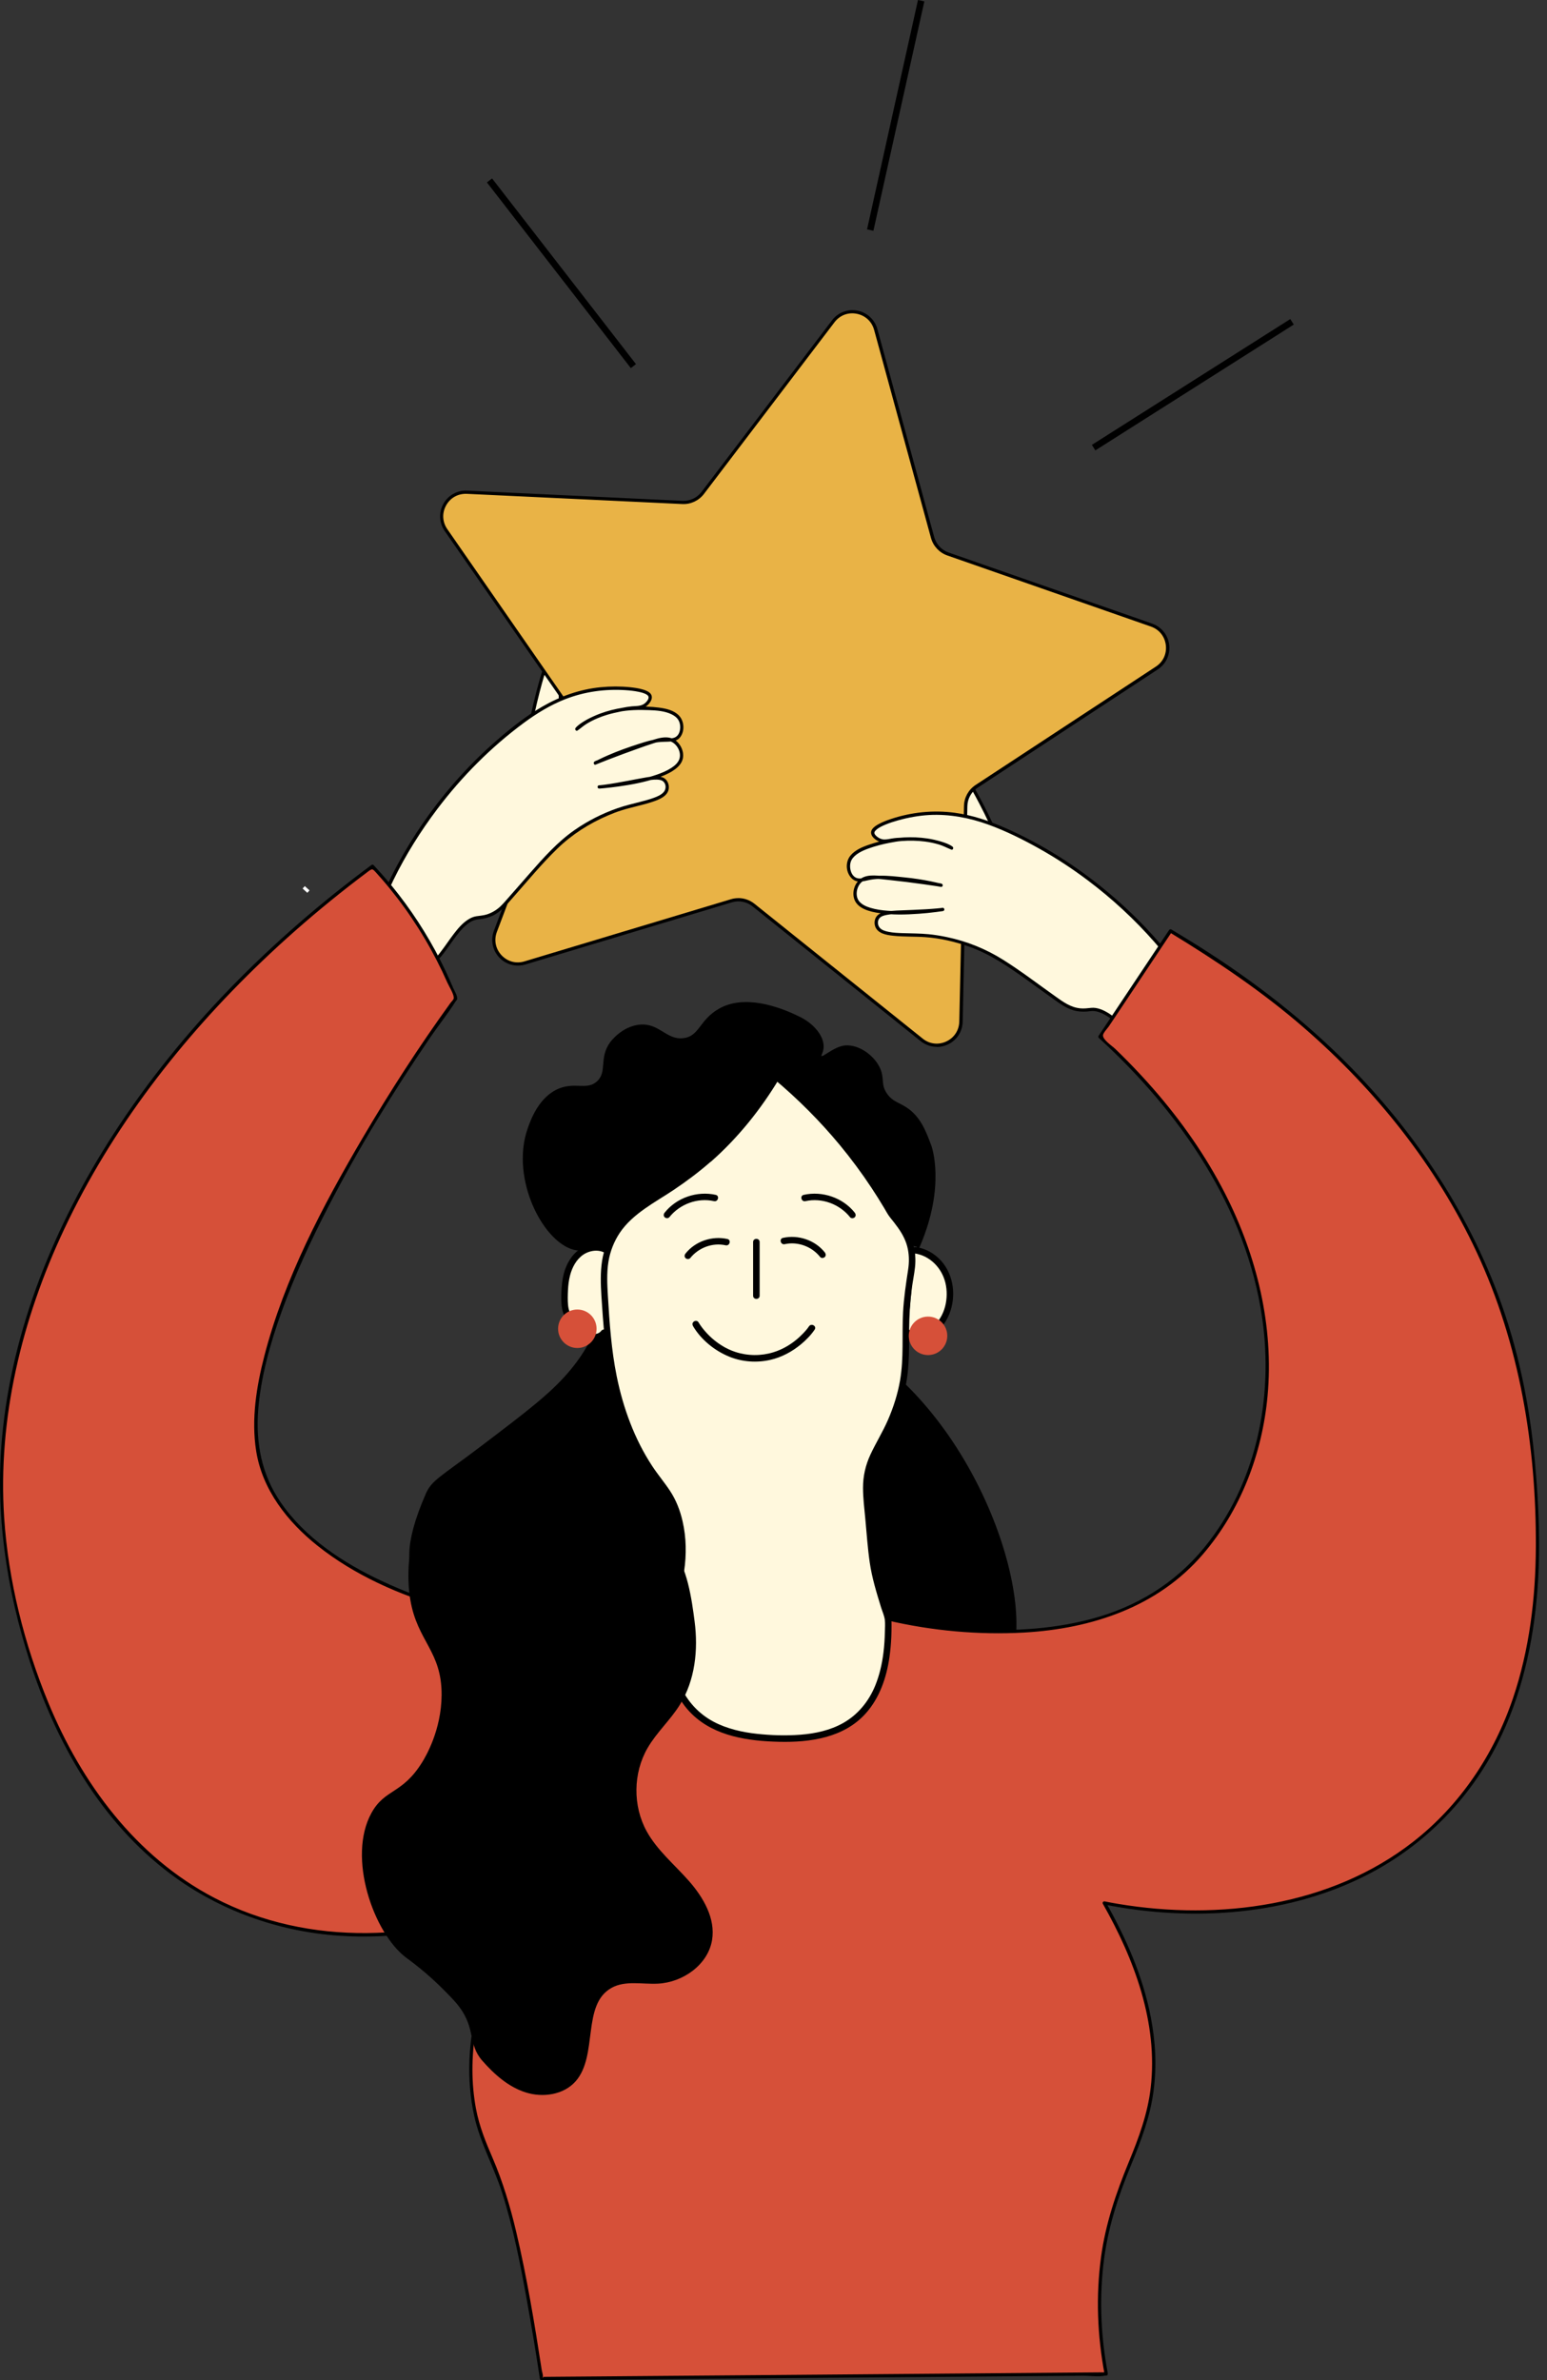
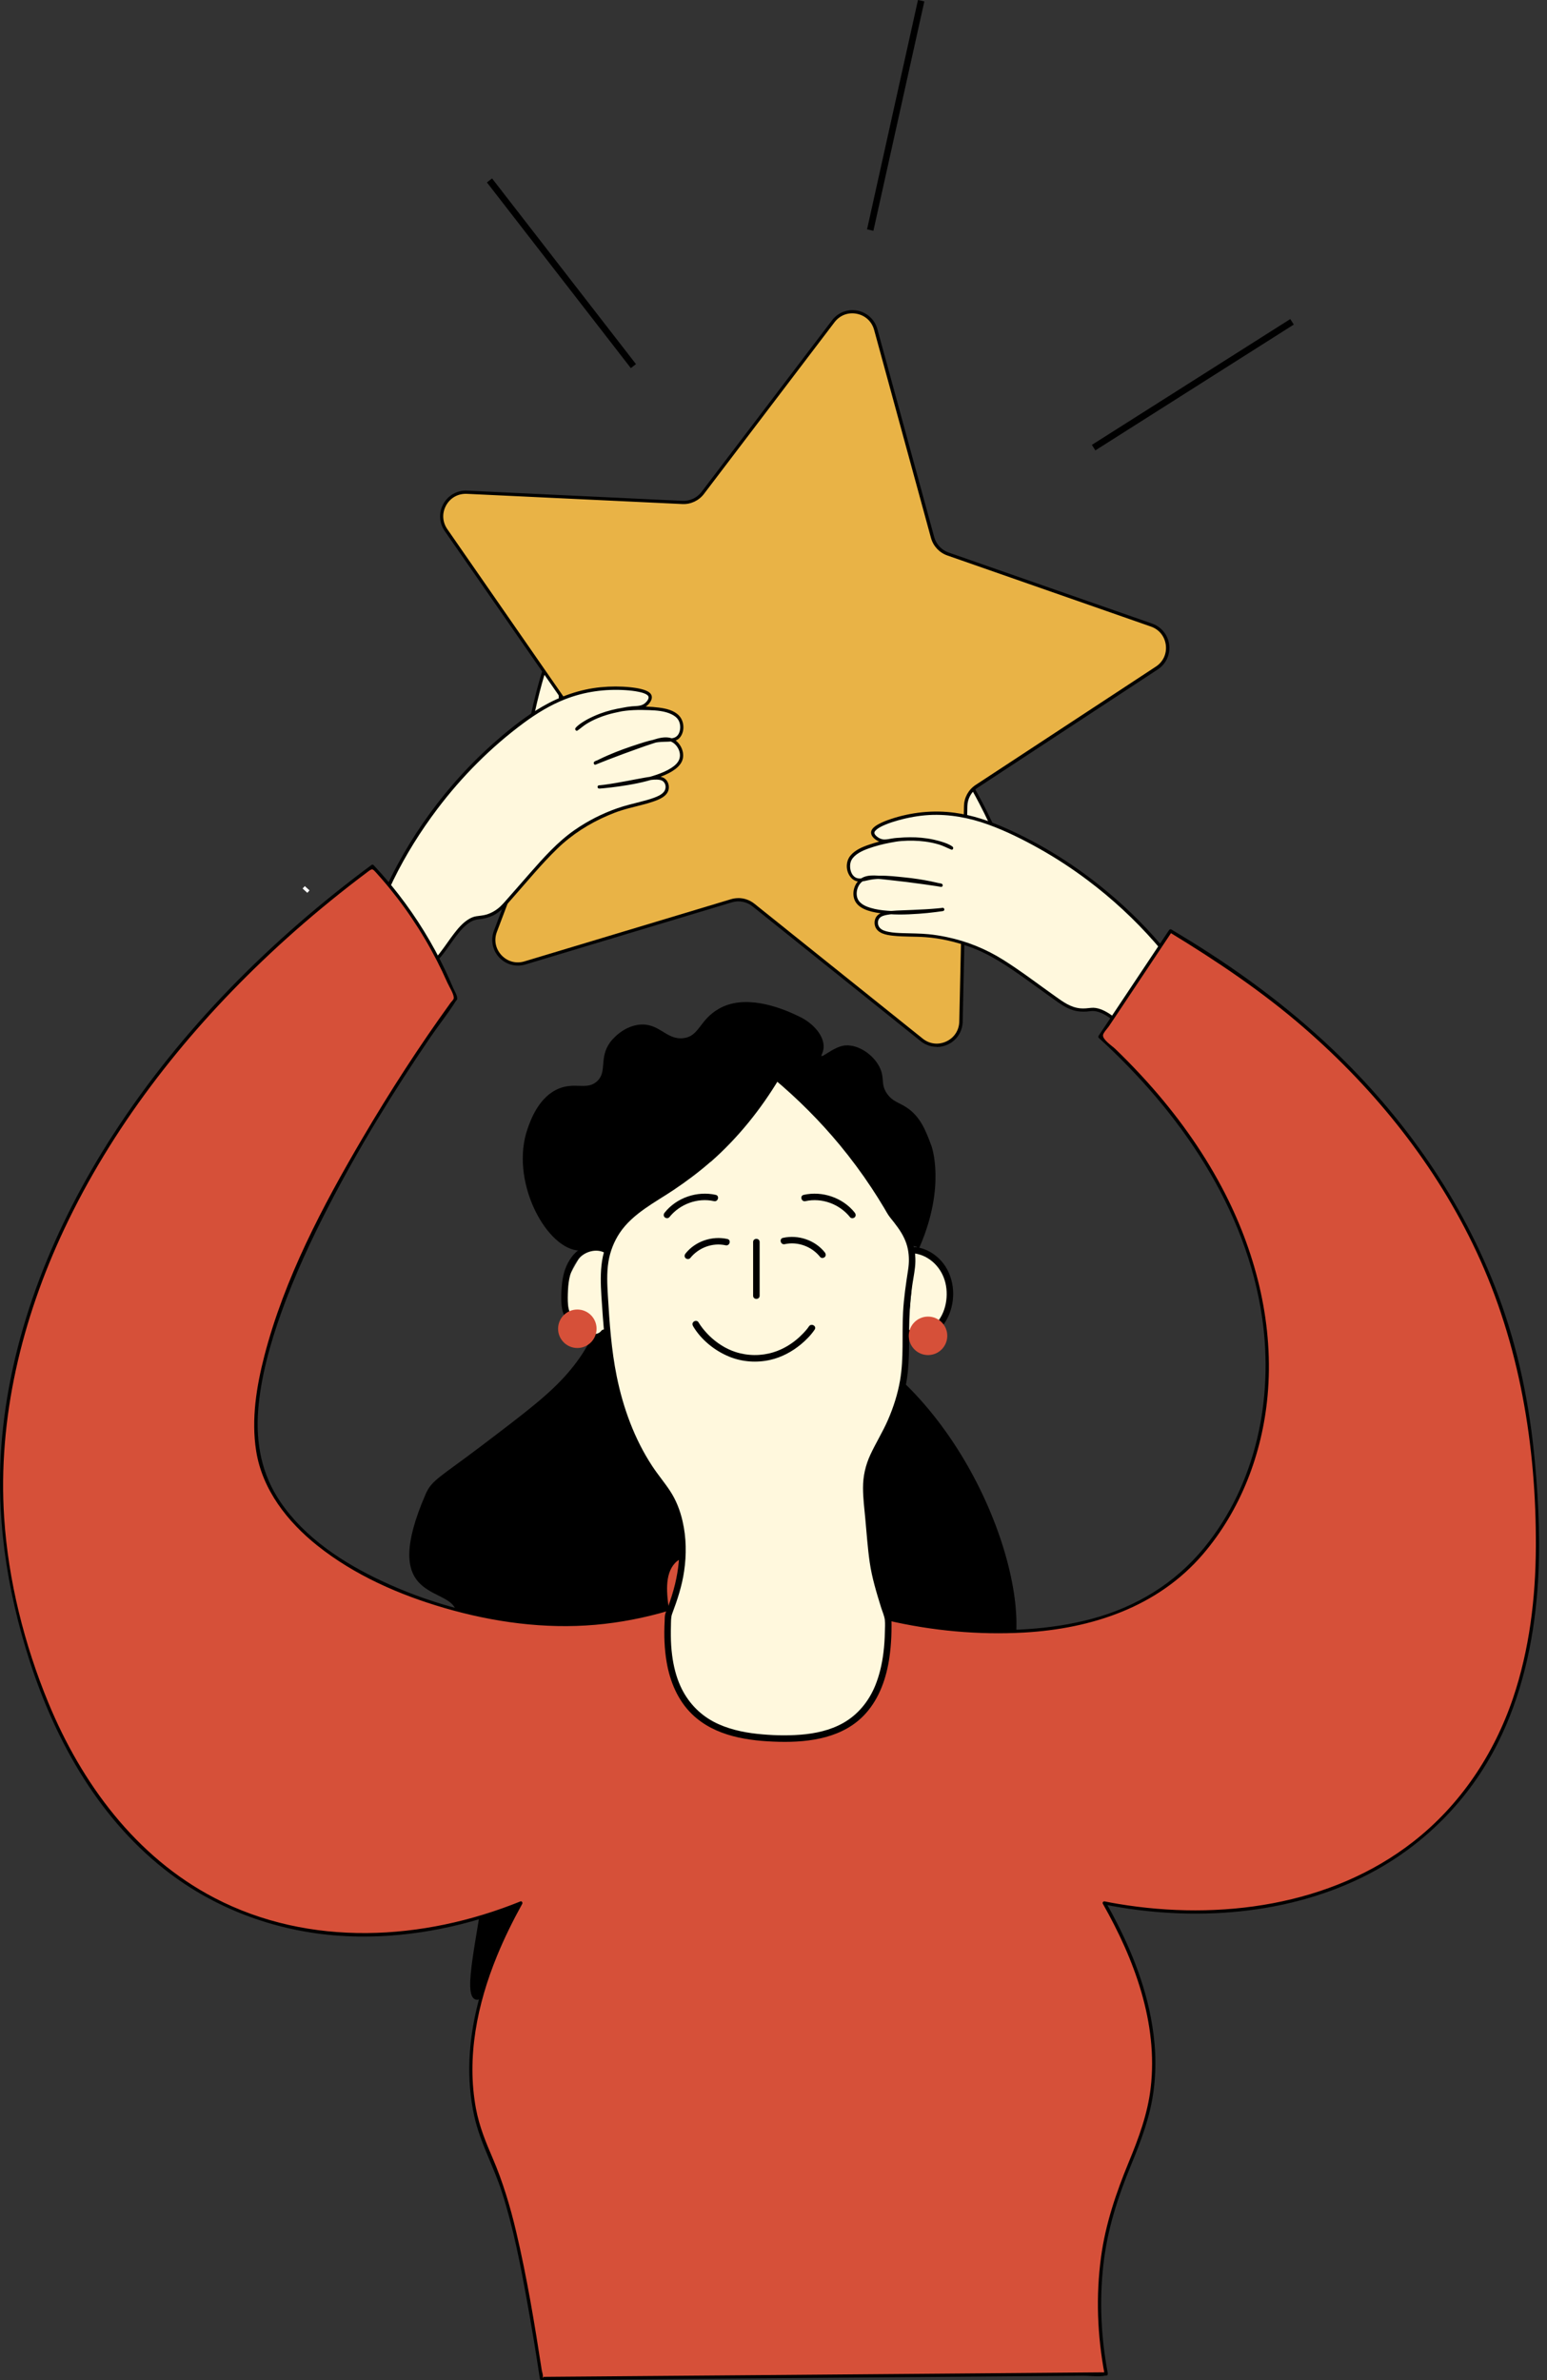
<svg xmlns="http://www.w3.org/2000/svg" width="130" height="200" viewBox="0 0 130 200" fill="none">
  <rect x="0" y="0" width="130" height="200" fill="#333333" stroke="none" />
  <g clip-path="url(#clip0_1553_15859)">
    <path d="M25.614 74.461L25.43 74.664L25.825 75.023L26.009 74.82L25.614 74.461Z" fill="white" />
    <path d="M51.086 50.469C51.083 50.236 50.842 50.055 50.612 50.014C50.343 49.968 50.05 50.05 49.79 50.126L49.713 49.863C50.001 49.781 50.327 49.685 50.658 49.745C50.993 49.806 51.352 50.077 51.357 50.464L51.083 50.469H51.086Z" fill="black" />
    <path d="M45.686 56.478C45.705 56.429 45.762 56.294 45.886 56.248C45.973 56.215 46.072 56.248 46.157 56.286C46.513 56.453 46.768 56.793 46.905 57.16C47.042 57.531 47.075 57.928 47.083 58.322C47.103 59.221 47.19 60.016 46.415 60.559C46.061 60.806 45.905 60.682 45.442 61.017C44.817 61.466 44.776 61.981 44.628 61.954C44.159 61.872 45.505 56.919 45.688 56.475L45.686 56.478Z" fill="#FFF8DD" />
    <path d="M44.642 62.097C44.642 62.097 44.617 62.097 44.603 62.094C44.54 62.084 44.485 62.042 44.45 61.979C44.121 61.385 45.42 56.767 45.56 56.43C45.584 56.369 45.658 56.188 45.839 56.123C45.949 56.084 46.069 56.098 46.215 56.164C46.576 56.334 46.87 56.671 47.034 57.115C47.185 57.518 47.212 57.951 47.22 58.321L47.226 58.518C47.248 59.346 47.272 60.127 46.494 60.672C46.313 60.798 46.176 60.839 46.042 60.878C45.894 60.922 45.754 60.963 45.524 61.127C45.173 61.379 45.02 61.653 44.918 61.834C44.844 61.968 44.773 62.094 44.644 62.094L44.642 62.097ZM45.965 56.375C45.965 56.375 45.941 56.375 45.932 56.38C45.867 56.405 45.828 56.501 45.815 56.531C45.609 57.038 44.584 60.938 44.661 61.733C44.666 61.722 44.672 61.714 44.677 61.705C44.784 61.516 44.959 61.198 45.362 60.911C45.631 60.716 45.809 60.664 45.965 60.62C46.089 60.584 46.193 60.554 46.338 60.453C46.996 59.992 46.977 59.348 46.952 58.532L46.946 58.332C46.938 57.984 46.913 57.578 46.776 57.214C46.639 56.843 46.39 56.55 46.099 56.413C46.045 56.389 46.001 56.375 45.968 56.375H45.965Z" fill="black" />
    <path d="M81.598 65.992C81.567 65.948 81.483 65.831 81.354 65.814C81.26 65.803 81.173 65.852 81.099 65.91C80.789 66.154 80.617 66.54 80.567 66.932C80.518 67.324 80.575 67.719 80.655 68.105C80.838 68.988 80.932 69.78 81.809 70.133C82.209 70.295 82.332 70.139 82.858 70.361C83.568 70.659 83.724 71.15 83.864 71.092C84.302 70.906 81.877 66.387 81.598 65.992Z" fill="#FFF8DD" />
    <path d="M83.837 71.235C83.73 71.235 83.642 71.139 83.552 71.04C83.412 70.887 83.204 70.657 82.804 70.487C82.541 70.377 82.395 70.369 82.242 70.361C82.102 70.353 81.96 70.344 81.754 70.262C80.874 69.906 80.721 69.138 80.556 68.327L80.518 68.133C80.444 67.768 80.373 67.341 80.428 66.913C80.488 66.442 80.696 66.047 81.011 65.8C81.137 65.702 81.252 65.661 81.368 65.674C81.559 65.696 81.672 65.858 81.707 65.91C81.916 66.206 84.223 70.413 84.037 71.068C84.018 71.136 83.974 71.189 83.914 71.216C83.886 71.227 83.859 71.232 83.834 71.232L83.837 71.235ZM81.326 65.948C81.291 65.948 81.242 65.97 81.181 66.017C80.926 66.217 80.751 66.554 80.699 66.949C80.65 67.335 80.715 67.735 80.784 68.075L80.825 68.27C80.987 69.07 81.113 69.703 81.858 70.005C82.02 70.07 82.132 70.076 82.258 70.084C82.42 70.092 82.606 70.103 82.911 70.232C83.365 70.424 83.609 70.692 83.757 70.854C83.766 70.862 83.771 70.871 83.779 70.879C83.678 70.087 81.801 66.516 81.486 66.069C81.466 66.042 81.406 65.957 81.338 65.948C81.335 65.948 81.332 65.948 81.326 65.948Z" fill="black" />
    <path d="M73.59 27.69L78.367 45.169C78.542 45.813 79.024 46.329 79.655 46.551L96.761 52.525C98.348 53.079 98.611 55.214 97.205 56.135L82.058 66.08C81.499 66.447 81.159 67.064 81.143 67.73L80.748 85.845C80.713 87.525 78.764 88.435 77.451 87.383L63.312 76.05C62.792 75.634 62.098 75.499 61.46 75.691L44.109 80.915C42.501 81.4 41.034 79.827 41.629 78.257L48.039 61.306C48.275 60.681 48.19 59.982 47.809 59.431L37.48 44.542C36.52 43.161 37.562 41.281 39.242 41.36L57.343 42.218C58.01 42.251 58.651 41.952 59.054 41.42L70.022 26.997C71.038 25.659 73.148 26.067 73.593 27.69H73.59Z" fill="#E9B346" />
    <path d="M78.721 87.967C78.238 87.967 77.764 87.805 77.37 87.49L63.231 76.157C62.746 75.768 62.099 75.642 61.504 75.823L44.154 81.047C43.359 81.285 42.512 81.058 41.947 80.452C41.383 79.846 41.213 78.986 41.506 78.21L47.916 61.26C48.136 60.679 48.056 60.024 47.703 59.514L37.373 44.624C36.899 43.942 36.855 43.068 37.258 42.341C37.661 41.615 38.426 41.185 39.254 41.229L57.355 42.086C57.974 42.111 58.572 41.837 58.95 41.341L69.918 26.917C70.419 26.257 71.239 25.944 72.053 26.103C72.867 26.262 73.511 26.857 73.73 27.657L78.507 45.137C78.671 45.737 79.121 46.219 79.707 46.425L96.814 52.399C97.598 52.673 98.149 53.356 98.25 54.178C98.352 55.003 97.984 55.798 97.291 56.252L82.144 66.198C81.623 66.541 81.305 67.116 81.291 67.738L80.897 85.856C80.878 86.687 80.401 87.421 79.647 87.772C79.351 87.909 79.039 87.978 78.729 87.978L78.721 87.967ZM62.047 75.467C62.532 75.467 63.012 75.631 63.401 75.944L77.54 87.276C78.112 87.736 78.855 87.824 79.521 87.514C80.187 87.202 80.595 86.577 80.612 85.843L81.006 67.725C81.023 67.012 81.387 66.354 81.982 65.962L97.129 56.017C97.746 55.614 98.058 54.934 97.968 54.205C97.877 53.474 97.409 52.893 96.716 52.651L79.609 46.677C78.934 46.441 78.422 45.89 78.233 45.203L73.456 27.723C73.261 27.013 72.713 26.506 71.993 26.366C71.269 26.224 70.573 26.492 70.126 27.079L59.158 41.503C58.728 42.07 58.048 42.391 57.333 42.355L39.232 41.497C38.494 41.467 37.845 41.826 37.489 42.47C37.132 43.114 37.171 43.86 37.59 44.465L47.919 59.355C48.325 59.941 48.418 60.69 48.166 61.355L41.756 78.306C41.495 78.994 41.641 79.726 42.142 80.266C42.644 80.803 43.364 80.997 44.069 80.786L61.419 75.563C61.625 75.5 61.833 75.47 62.044 75.47L62.047 75.467Z" fill="black" />
    <path d="M50.025 64.115C50.025 64.115 51.225 63.458 53.069 62.846C54.204 62.471 54.774 62.285 55.377 62.219C56.183 62.134 56.654 62.273 56.986 61.934C57.315 61.597 57.389 60.933 57.139 60.47C56.624 59.508 54.76 59.511 53.53 59.514C53.39 59.514 53.19 59.533 52.919 59.533C52.919 59.533 50.258 59.719 48.553 61.175C48.55 61.177 48.46 61.254 48.457 61.254H48.46C49.471 60.221 51.551 59.777 51.551 59.777C52.417 59.593 52.853 59.5 53.168 59.481C53.576 59.456 53.916 59.473 54.223 59.237C54.431 59.078 54.684 58.757 54.637 58.524C54.505 57.891 52.14 57.724 50.474 57.886C47.399 58.185 45.127 59.744 43.954 60.61C35.31 66.99 32.123 75.672 32.137 75.692C32.139 75.697 32.148 75.702 32.148 75.702C32.159 75.711 32.17 75.711 32.17 75.713C32.192 75.719 33.384 76.314 33.562 76.423C34.502 76.99 35.039 80.649 36.061 80.822C37.133 81.003 38.369 77.275 40.136 77.114C40.29 77.1 40.808 77.078 41.392 76.788C41.893 76.538 42.203 76.207 42.332 76.067C43.845 74.417 45.801 71.978 47.358 70.635C49.419 68.856 51.874 68.056 52.143 67.971C53.935 67.404 55.881 67.218 56.057 66.286C56.098 66.064 56.037 65.806 55.892 65.633C55.517 65.181 54.653 65.387 53.064 65.688C50.795 66.119 50.345 66.121 50.345 66.124C50.345 66.135 56.884 65.666 57.249 63.677C57.342 63.178 57.046 62.564 56.629 62.285C56.068 61.909 55.319 62.164 54.388 62.482C52.075 63.277 50.019 64.104 50.022 64.112L50.025 64.115Z" fill="#FFF8DD" />
    <path d="M50.025 64.252C50.121 64.243 50.219 64.169 50.301 64.128C50.521 64.019 50.74 63.914 50.962 63.813C51.76 63.451 52.579 63.153 53.412 62.879C54.031 62.676 54.659 62.446 55.309 62.366C55.678 62.319 56.048 62.341 56.419 62.306C56.701 62.278 56.956 62.193 57.139 61.969C57.559 61.456 57.509 60.609 57.06 60.133C56.635 59.683 55.964 59.538 55.377 59.461C54.703 59.373 54.004 59.354 53.324 59.387C52.99 59.404 52.675 59.42 52.343 59.472C51.694 59.573 51.052 59.735 50.436 59.962C50.047 60.108 49.666 60.278 49.307 60.486C49.117 60.593 48.937 60.711 48.761 60.84C48.635 60.933 48.504 61.056 48.389 61.138L48.556 61.355C48.783 61.089 49.117 60.886 49.422 60.719C49.742 60.541 50.08 60.39 50.425 60.264C50.806 60.124 51.195 60.001 51.59 59.913C51.984 59.825 52.351 59.746 52.738 59.678C53.056 59.62 53.376 59.625 53.697 59.582C54.111 59.527 54.464 59.299 54.675 58.935C54.812 58.696 54.826 58.428 54.615 58.233C54.434 58.066 54.179 57.981 53.946 57.918C53.623 57.83 53.286 57.784 52.952 57.748C52.132 57.666 51.296 57.669 50.477 57.748C48.734 57.918 47.065 58.51 45.555 59.387C44.226 60.157 43.003 61.124 41.844 62.125C40.496 63.287 39.235 64.55 38.073 65.896C36.283 67.968 34.71 70.237 33.411 72.649C33.028 73.361 32.666 74.09 32.342 74.833C32.255 75.036 32.167 75.239 32.087 75.447C32.057 75.524 31.986 75.647 32.008 75.732C32.022 75.784 32.057 75.803 32.096 75.833C32.167 75.885 32.096 75.833 32.134 75.85C32.211 75.885 32.288 75.924 32.362 75.962C32.622 76.091 32.882 76.222 33.14 76.357C33.302 76.439 33.483 76.513 33.614 76.642C33.776 76.798 33.888 77.001 33.989 77.201C34.264 77.733 34.458 78.308 34.669 78.867C34.88 79.426 35.066 79.961 35.387 80.438C35.596 80.747 35.908 81.057 36.313 80.947C36.719 80.838 37.026 80.432 37.273 80.114C37.648 79.632 37.98 79.119 38.352 78.634C38.698 78.188 39.084 77.722 39.586 77.442C39.797 77.324 40.011 77.269 40.249 77.247C40.649 77.212 41.038 77.113 41.403 76.943C42.118 76.606 42.609 75.984 43.118 75.406C44.335 74.03 45.505 72.602 46.824 71.322C48.065 70.116 49.529 69.187 51.118 68.51C51.466 68.362 51.817 68.225 52.179 68.11C53.061 67.828 53.979 67.664 54.856 67.368C55.366 67.195 56.07 66.929 56.188 66.329C56.254 65.992 56.128 65.608 55.84 65.408C55.646 65.274 55.399 65.241 55.166 65.238C54.818 65.235 54.467 65.296 54.127 65.356C53.653 65.438 53.182 65.534 52.71 65.622C52.058 65.742 51.406 65.863 50.748 65.948C50.641 65.962 50.534 65.975 50.425 65.984C50.381 65.986 50.315 65.984 50.279 66.008C50.178 66.077 50.2 66.217 50.312 66.258C50.356 66.274 50.422 66.258 50.469 66.258C50.578 66.249 50.691 66.239 50.8 66.228C51.195 66.189 51.587 66.143 51.979 66.088C53.05 65.937 54.125 65.74 55.152 65.397C55.621 65.241 56.092 65.055 56.512 64.789C56.83 64.589 57.142 64.328 57.301 63.98C57.578 63.377 57.287 62.613 56.78 62.224C56.079 61.684 55.089 62.103 54.358 62.352C53.319 62.709 52.288 63.087 51.263 63.479C50.948 63.599 50.636 63.72 50.323 63.846C50.211 63.89 50.019 63.928 49.931 64.019C49.808 64.145 50.003 64.339 50.126 64.213C50.088 64.252 50.137 64.216 50.151 64.213C50.225 64.183 50.299 64.153 50.373 64.123C50.622 64.021 50.874 63.925 51.124 63.827C51.927 63.517 52.735 63.216 53.549 62.928C54.023 62.758 54.5 62.588 54.98 62.437C55.361 62.319 55.785 62.185 56.188 62.256C56.827 62.369 57.309 63.185 57.082 63.802C56.964 64.123 56.676 64.361 56.397 64.539C56.01 64.789 55.577 64.964 55.144 65.112C54.182 65.438 53.176 65.636 52.173 65.786C51.748 65.849 51.321 65.904 50.893 65.945C50.762 65.959 50.633 65.97 50.502 65.981C50.466 65.984 50.428 65.981 50.392 65.989C50.356 65.997 50.334 65.975 50.386 65.995L50.419 66.244C50.353 66.291 50.332 66.258 50.378 66.26C50.406 66.26 50.433 66.255 50.46 66.252C50.589 66.241 50.721 66.222 50.85 66.206C51.496 66.118 52.143 66 52.784 65.882C53.259 65.794 53.73 65.699 54.201 65.616C54.53 65.559 54.867 65.501 55.202 65.51C55.399 65.515 55.621 65.545 55.766 65.696C56.002 65.945 55.98 66.34 55.752 66.581C55.544 66.803 55.24 66.932 54.958 67.036C54.577 67.178 54.182 67.28 53.79 67.381C53.152 67.546 52.508 67.697 51.883 67.916C50.611 68.36 49.389 68.979 48.284 69.749C46.846 70.749 45.675 72.073 44.524 73.38C43.93 74.055 43.346 74.734 42.748 75.406C42.521 75.663 42.296 75.932 42.047 76.168C41.721 76.477 41.326 76.71 40.896 76.845C40.602 76.935 40.312 76.946 40.016 76.995C39.775 77.034 39.547 77.135 39.342 77.267C38.862 77.571 38.487 78.017 38.144 78.462C37.785 78.927 37.462 79.424 37.103 79.892C36.892 80.169 36.59 80.613 36.22 80.684C35.875 80.753 35.631 80.317 35.494 80.067C35.215 79.561 35.023 79.004 34.82 78.464C34.617 77.924 34.431 77.39 34.148 76.897C34.047 76.719 33.926 76.538 33.77 76.401C33.628 76.28 33.452 76.201 33.288 76.118C33.038 75.99 32.786 75.863 32.534 75.737C32.458 75.699 32.381 75.661 32.304 75.622C32.285 75.614 32.244 75.587 32.224 75.587C32.167 75.587 32.246 75.765 32.282 75.726C32.331 75.677 32.356 75.529 32.381 75.466C32.584 74.954 32.822 74.436 33.071 73.929C34.096 71.835 35.343 69.845 36.746 67.984C38.818 65.244 41.269 62.774 44.034 60.733C45.108 59.941 46.251 59.242 47.495 58.754C49.115 58.121 50.841 57.882 52.573 57.995C52.935 58.02 53.3 58.058 53.656 58.132C53.9 58.184 54.177 58.247 54.382 58.395C54.645 58.584 54.429 58.874 54.242 59.053C53.925 59.357 53.508 59.319 53.102 59.354C52.551 59.404 51.995 59.541 51.455 59.667C50.976 59.779 50.502 59.935 50.047 60.124C49.74 60.25 49.438 60.393 49.153 60.566C48.868 60.738 48.578 60.922 48.369 61.166C48.276 61.275 48.4 61.478 48.536 61.382C48.791 61.204 49.016 60.996 49.282 60.831C49.575 60.65 49.882 60.494 50.197 60.36C50.762 60.121 51.359 59.949 51.959 59.825C52.817 59.65 53.675 59.639 54.549 59.672C55.177 59.697 55.862 59.743 56.435 60.023C56.665 60.135 56.882 60.289 57.013 60.516C57.191 60.826 57.205 61.24 57.074 61.569C56.961 61.845 56.758 61.999 56.465 62.034C56.117 62.078 55.764 62.051 55.415 62.087C54.829 62.147 54.264 62.322 53.705 62.503C52.82 62.788 51.946 63.095 51.093 63.468C50.822 63.586 50.554 63.709 50.291 63.84C50.214 63.879 50.14 63.914 50.063 63.953C50.005 63.983 49.918 63.994 50.03 63.986C49.855 64.002 49.855 64.276 50.03 64.26L50.025 64.252Z" fill="black" />
    <path d="M79.09 74.402C79.09 74.402 77.771 74.03 75.836 73.852C74.644 73.742 74.049 73.687 73.447 73.761C72.644 73.86 72.213 74.104 71.813 73.846C71.419 73.591 71.197 72.961 71.334 72.454C71.619 71.399 73.436 70.985 74.636 70.711C74.77 70.681 74.97 70.653 75.236 70.593C75.236 70.593 77.87 70.174 79.86 71.21C79.862 71.21 79.969 71.267 79.969 71.264H79.966C78.75 70.486 76.623 70.522 76.623 70.522C75.735 70.538 75.294 70.544 74.981 70.596C74.579 70.661 74.25 70.755 73.896 70.596C73.658 70.486 73.34 70.234 73.334 69.996C73.318 69.349 75.587 68.655 77.248 68.436C80.309 68.033 82.877 69.044 84.214 69.626C94.072 73.898 99.131 81.64 99.12 81.662C99.12 81.668 99.112 81.676 99.112 81.676C99.104 81.687 99.093 81.69 99.093 81.69C99.071 81.698 98.046 82.547 97.895 82.693C97.109 83.454 97.408 87.143 96.451 87.541C95.445 87.957 93.404 84.606 91.647 84.847C91.493 84.869 90.984 84.965 90.351 84.814C89.805 84.682 89.43 84.43 89.273 84.323C87.429 83.057 84.971 81.12 83.154 80.16C80.748 78.891 78.171 78.664 77.892 78.642C76.017 78.491 74.08 78.749 73.699 77.88C73.608 77.672 73.608 77.409 73.71 77.209C73.973 76.683 74.861 76.691 76.478 76.625C78.785 76.532 79.224 76.433 79.224 76.436C79.224 76.447 72.751 77.461 71.945 75.606C71.742 75.14 71.89 74.476 72.235 74.109C72.698 73.616 73.485 73.695 74.463 73.797C76.894 74.049 79.084 74.394 79.084 74.402H79.09Z" fill="#FFF8DD" />
    <path d="M79.051 74.266C79.155 74.25 79.117 74.266 79.057 74.25C78.996 74.233 78.942 74.22 78.881 74.206C78.67 74.154 78.456 74.107 78.243 74.064C77.514 73.915 76.774 73.803 76.034 73.729C75.34 73.658 74.633 73.573 73.934 73.587C73.636 73.592 73.34 73.628 73.046 73.68C72.753 73.732 72.422 73.855 72.117 73.811C71.468 73.715 71.284 72.745 71.561 72.257C71.838 71.77 72.46 71.487 72.978 71.301C73.562 71.09 74.178 70.931 74.787 70.816C75.159 70.747 75.398 70.698 75.762 70.671C76.412 70.621 77.072 70.632 77.719 70.715C78.127 70.766 78.533 70.852 78.928 70.972C79.281 71.082 79.597 71.254 79.936 71.391C80.093 71.454 80.156 71.224 80.043 71.142C79.775 70.942 79.418 70.821 79.103 70.723C78.758 70.616 78.402 70.542 78.045 70.487C77.59 70.418 77.127 70.38 76.667 70.38C76.1 70.38 75.513 70.369 74.951 70.46C74.743 70.493 74.535 70.545 74.321 70.542C74.093 70.542 73.885 70.451 73.707 70.309C73.6 70.224 73.444 70.081 73.485 69.931C73.507 69.851 73.578 69.783 73.638 69.728C73.855 69.533 74.14 69.407 74.403 69.295C74.757 69.147 75.121 69.032 75.491 68.928C76.335 68.695 77.204 68.536 78.081 68.486C79.78 68.396 81.468 68.717 83.061 69.295C84.546 69.835 85.979 70.55 87.355 71.323C88.769 72.118 90.129 73.011 91.425 73.987C93.456 75.516 95.338 77.256 97.016 79.166C97.517 79.739 98.005 80.326 98.46 80.937C98.591 81.112 98.718 81.288 98.844 81.466C98.888 81.529 98.942 81.663 99.005 81.71C98.992 81.699 99.068 81.553 99.019 81.564C98.964 81.575 98.885 81.671 98.844 81.707C98.633 81.88 98.424 82.055 98.213 82.23C98.063 82.356 97.893 82.48 97.764 82.628C97.635 82.776 97.547 82.973 97.482 83.162C97.306 83.675 97.243 84.228 97.169 84.763C97.092 85.338 97.029 85.919 96.895 86.481C96.824 86.772 96.706 87.339 96.35 87.418C95.993 87.498 95.569 87.12 95.317 86.914C94.837 86.528 94.396 86.095 93.919 85.706C93.472 85.338 92.993 84.977 92.439 84.79C92.198 84.708 91.937 84.664 91.685 84.692C91.386 84.724 91.096 84.76 90.792 84.733C89.961 84.656 89.334 84.187 88.679 83.721C87.234 82.696 85.826 81.614 84.324 80.668C82.855 79.742 81.263 79.098 79.561 78.742C79.059 78.638 78.55 78.553 78.037 78.503C77.314 78.432 76.585 78.438 75.861 78.413C75.469 78.399 75.075 78.383 74.688 78.306C74.422 78.254 74.118 78.174 73.932 77.966C73.734 77.744 73.713 77.36 73.921 77.138C74.069 76.98 74.302 76.922 74.507 76.881C74.85 76.812 75.201 76.799 75.549 76.782C76.031 76.76 76.513 76.744 76.993 76.722C77.599 76.694 78.207 76.664 78.81 76.607C78.928 76.596 79.048 76.582 79.166 76.566C79.188 76.563 79.216 76.56 79.237 76.555C79.292 76.541 79.218 76.56 79.194 76.549L79.161 76.3C79.207 76.27 79.191 76.292 79.161 76.292C79.131 76.292 79.1 76.302 79.07 76.305C78.969 76.322 78.862 76.335 78.766 76.349C78.393 76.398 78.023 76.44 77.648 76.472C76.631 76.563 75.603 76.607 74.584 76.53C74.104 76.494 73.619 76.429 73.159 76.289C72.814 76.185 72.449 76.034 72.211 75.752C71.822 75.291 71.978 74.472 72.424 74.105C72.688 73.888 73.044 73.844 73.373 73.841C73.806 73.836 74.239 73.894 74.669 73.94C75.68 74.047 76.692 74.173 77.7 74.316C78.023 74.362 78.347 74.409 78.67 74.458C78.761 74.472 78.854 74.486 78.944 74.502C78.98 74.507 79.073 74.543 79.018 74.507C79.166 74.603 79.306 74.365 79.155 74.272C79.07 74.217 78.917 74.222 78.821 74.206C78.547 74.162 78.273 74.124 77.999 74.083C77.089 73.954 76.179 73.836 75.266 73.732C74.757 73.674 74.244 73.609 73.732 73.578C73.37 73.556 72.984 73.554 72.635 73.68C71.934 73.935 71.569 74.79 71.769 75.494C72.013 76.36 73.118 76.615 73.885 76.727C74.984 76.892 76.113 76.862 77.218 76.782C77.703 76.746 78.185 76.7 78.667 76.637C78.815 76.618 78.961 76.599 79.106 76.577C79.161 76.568 79.243 76.568 79.292 76.538C79.399 76.47 79.369 76.33 79.259 76.289C79.218 76.272 79.147 76.294 79.103 76.3C79.111 76.3 79.106 76.3 79.073 76.302C79.048 76.305 79.021 76.308 78.996 76.311C78.917 76.319 78.84 76.327 78.761 76.335C78.089 76.398 77.412 76.429 76.738 76.459C76.269 76.478 75.803 76.492 75.335 76.516C74.998 76.535 74.655 76.557 74.326 76.634C74.113 76.686 73.893 76.766 73.734 76.925C73.496 77.158 73.438 77.538 73.545 77.848C73.754 78.448 74.493 78.569 75.042 78.629C75.946 78.728 76.861 78.684 77.771 78.75C79.024 78.838 80.276 79.134 81.457 79.553C83.198 80.169 84.71 81.214 86.201 82.274C86.952 82.809 87.695 83.357 88.446 83.891C89.087 84.349 89.709 84.829 90.507 84.966C90.882 85.029 91.249 85.02 91.625 84.968C91.866 84.935 92.096 84.963 92.326 85.04C92.913 85.231 93.423 85.642 93.886 86.037C94.349 86.432 94.807 86.876 95.3 87.251C95.604 87.481 96.026 87.786 96.432 87.673C96.838 87.561 96.999 87.09 97.101 86.733C97.262 86.166 97.325 85.569 97.405 84.985C97.484 84.401 97.542 83.831 97.72 83.283C97.778 83.107 97.846 82.918 97.978 82.784C98.131 82.625 98.315 82.488 98.482 82.346C98.682 82.178 98.882 82.011 99.082 81.847C99.159 81.784 99.301 81.715 99.233 81.567C99.197 81.485 99.129 81.408 99.079 81.337C98.756 80.868 98.405 80.413 98.046 79.969C96.577 78.152 94.911 76.489 93.121 74.99C90.512 72.803 87.61 70.958 84.494 69.583C83.132 68.98 81.723 68.5 80.243 68.3C78.434 68.053 76.582 68.248 74.85 68.826C74.507 68.941 74.162 69.073 73.844 69.246C73.636 69.358 73.411 69.498 73.279 69.701C73.115 69.955 73.222 70.224 73.427 70.421C73.726 70.715 74.11 70.835 74.524 70.788C74.847 70.75 75.159 70.682 75.486 70.668C75.864 70.649 76.242 70.643 76.62 70.641C77.04 70.638 77.464 70.668 77.878 70.725C78.234 70.775 78.588 70.843 78.933 70.945C79.259 71.041 79.621 71.159 79.895 71.364L80.002 71.115C79.892 71.071 79.753 70.986 79.632 70.934C79.44 70.849 79.246 70.775 79.046 70.712C78.681 70.597 78.306 70.512 77.925 70.457C77.281 70.361 76.626 70.336 75.976 70.369C74.995 70.421 74.006 70.651 73.077 70.964C72.498 71.156 71.857 71.416 71.462 71.901C71.068 72.386 71.06 73.134 71.438 73.652C71.613 73.896 71.863 74.058 72.167 74.077C72.504 74.096 72.846 73.978 73.173 73.921C73.806 73.809 74.444 73.85 75.08 73.904C76.039 73.987 76.993 74.088 77.939 74.272C78.218 74.327 78.495 74.384 78.772 74.45C78.876 74.475 79.01 74.532 79.12 74.518C79.292 74.494 79.218 74.228 79.046 74.255L79.051 74.266Z" fill="black" />
    <path d="M51.902 107.013C50.436 109.219 50.812 111.781 47.734 115.352C46.185 117.147 44.278 118.594 40.463 121.491C36.996 124.125 36.289 124.358 35.777 125.531C31.951 134.323 37.172 133.328 38.2 135.065C45.766 147.842 37.547 167.358 39.978 168.026C42.867 168.821 47.515 139.33 62.922 135.548C72.544 133.188 80.221 144.085 83.929 141.042C87.832 137.839 83.858 122.494 74.373 114.777C67.655 109.309 58.044 107.561 54.52 105.818C54.52 105.818 52.588 104.861 50.507 104.861C49.28 104.875 49.082 105.16 48.452 105.067C45.739 104.664 42.839 99.092 44.341 94.831C44.59 94.118 45.289 92.139 46.989 91.463C48.351 90.92 49.332 91.624 50.165 90.868C51.061 90.054 50.296 88.914 51.288 87.56C51.341 87.489 52.27 86.261 53.711 86.105C55.402 85.924 55.978 87.409 57.427 87.237C58.787 87.075 58.748 85.715 60.415 84.764C62.503 83.572 65.34 84.501 67.307 85.493C68.478 86.085 69.623 87.385 69.07 88.574C68.776 89.204 70.018 87.905 71.056 87.845C72.18 87.779 73.394 88.645 73.907 89.659C74.381 90.599 73.967 91.098 74.553 91.92C75.011 92.564 75.537 92.641 76.17 93.052C77.357 93.825 77.815 95.058 78.27 96.283C78.27 96.283 79.5 99.594 77.316 104.702C77.288 104.765 77.22 104.927 77.143 104.921C77.091 104.919 77.053 104.839 77.025 104.754C59.99 101.367 54.018 103.823 51.9 107.01L51.902 107.013Z" fill="black" />
    <path d="M92.96 199.486C92.532 197.253 92.121 193.876 92.634 189.878C93.401 183.895 95.615 181.338 96.542 177.175C97.375 173.431 97.298 167.802 92.796 159.912C95.32 160.419 109.201 162.965 119.508 154.332C130.895 144.792 129.396 128.741 128.774 122.089C126.154 94.058 102.845 80.964 98.362 78.231C96.386 81.197 94.41 84.162 92.431 87.127C110.461 103.53 109.088 122.561 99.866 131.725C91.707 139.832 76.607 136.505 74.625 136.039C74.782 131.58 70.594 129.993 69.629 129.522C67.601 128.535 68.867 132.09 64.326 132.18C60.509 132.257 58.376 129.897 56.855 131.048C55.784 131.859 55.861 133.775 56.083 135.244C53.805 135.918 50.456 136.636 46.416 136.496C37.246 136.178 24.506 131.44 21.987 123.3C18.186 111.023 38.296 83.913 38.296 83.913C37.597 82.118 36.589 79.963 35.117 77.683C33.832 75.694 32.5 74.074 31.302 72.797C9.144 89.183 -3.216 112.259 0.914 132.832C1.778 137.132 5.28 154.576 20.186 160.627C30.48 164.807 40.499 161.236 43.775 159.907C39.157 168.216 39.124 174.089 40.028 177.986C40.667 180.738 41.368 180.754 42.796 185.805C44.095 190.398 45.498 199.87 45.498 199.87L92.96 199.486Z" fill="#D65039" />
    <path d="M93.094 199.443C92.527 196.453 92.379 193.395 92.713 190.366C93.047 187.338 93.93 184.641 95.059 181.898C95.887 179.892 96.651 177.88 96.936 175.715C97.221 173.55 97.095 171.533 96.701 169.483C96.04 166.068 94.623 162.843 92.916 159.831L92.762 160.031C100.184 161.516 108.381 160.974 115.148 157.408C119.749 154.985 123.49 151.168 125.836 146.528C127.858 142.529 128.85 138.087 129.193 133.642C129.47 130.06 129.314 126.47 128.987 122.896C128.549 118.078 127.593 113.356 125.896 108.818C122.944 100.919 118.011 93.898 111.914 88.11C108.06 84.451 103.766 81.321 99.222 78.581C98.959 78.422 98.693 78.263 98.43 78.104C98.364 78.063 98.282 78.093 98.244 78.153C96.268 81.118 94.292 84.084 92.313 87.049C92.28 87.098 92.291 87.175 92.335 87.216C99.137 93.429 104.733 101.475 106.068 110.766C107.038 117.513 105.561 124.721 101.181 130.065C98.718 133.069 95.459 135.042 91.716 136.04C88.227 136.969 84.554 137.117 80.967 136.848C79.591 136.744 78.218 136.577 76.859 136.341C76.412 136.265 75.965 136.182 75.521 136.089C75.365 136.056 75.206 136.023 75.05 135.988C74.907 135.955 74.754 135.927 74.729 135.878C74.699 135.821 74.746 135.256 74.735 135.144C74.716 134.965 74.691 134.787 74.658 134.612C74.581 134.193 74.455 133.787 74.285 133.395C73.97 132.661 73.496 132.003 72.926 131.444C72.052 130.583 70.988 130 69.884 129.487C69.136 129.139 68.621 129.103 68.135 129.832C67.856 130.249 67.628 130.687 67.264 131.041C66.628 131.66 65.757 131.926 64.891 132.008C63.69 132.121 62.484 131.948 61.333 131.611C60.481 131.362 59.664 130.994 58.809 130.753C57.384 130.35 56.247 130.907 55.918 132.428C55.718 133.362 55.811 134.338 55.948 135.275L56.044 135.105C48.135 137.427 39.505 136.333 32.089 132.855C28.835 131.329 25.615 129.224 23.562 126.207C21.989 123.896 21.491 121.287 21.693 118.538C21.896 115.79 22.71 112.863 23.683 110.171C24.777 107.146 26.133 104.222 27.608 101.366C30.148 96.455 33.053 91.727 36.166 87.161C36.86 86.142 37.649 85.166 38.304 84.122C38.331 84.081 38.4 84.023 38.411 83.977C38.477 83.708 38.178 83.256 38.074 83.004C37.874 82.527 37.663 82.053 37.441 81.584C36.361 79.299 35.029 77.136 33.481 75.141C32.823 74.294 32.127 73.48 31.395 72.697C31.357 72.655 31.277 72.642 31.228 72.675C22.809 78.915 15.261 86.454 9.55 95.271C4.595 102.931 1.007 111.654 0.172 120.799C-0.409 127.152 0.536 133.516 2.49 139.567C4.715 146.454 8.467 153.084 14.346 157.482C18.438 160.546 23.384 162.303 28.476 162.659C33.045 162.977 37.666 162.223 41.979 160.724C42.596 160.511 43.204 160.28 43.81 160.034L43.657 159.834C40.666 165.246 38.482 171.582 39.85 177.806C40.338 180.034 41.486 182.043 42.179 184.211C43.139 187.207 43.736 190.303 44.292 193.392C44.681 195.554 45.046 197.725 45.369 199.898C45.378 199.956 45.446 200 45.501 200L50.201 199.961L61.558 199.871L75.242 199.761L87.128 199.665L91.011 199.635C91.587 199.63 92.313 199.745 92.877 199.621C92.902 199.616 92.935 199.621 92.96 199.621C93.135 199.621 93.135 199.345 92.96 199.347L83.039 199.427L62.967 199.589L47.285 199.715L45.753 199.728C45.671 199.728 45.586 199.726 45.501 199.728C45.816 199.706 45.542 199.92 45.611 199.723C45.654 199.6 45.545 199.295 45.526 199.167C44.925 195.269 44.281 191.361 43.374 187.522C42.878 185.422 42.256 183.34 41.404 181.358C40.815 179.988 40.275 178.672 39.998 177.195C39.187 172.857 40.113 168.395 41.763 164.364C42.379 162.859 43.1 161.401 43.887 159.976C43.939 159.883 43.848 159.727 43.733 159.776C35.547 163.089 26.023 163.651 18.024 159.483C11.414 156.038 6.848 149.841 4.055 143.061C2.043 138.177 0.695 132.809 0.35 127.533C-0.198 119.18 1.841 110.84 5.384 103.309C9.385 94.808 15.248 87.249 22.02 80.773C23.869 79.003 25.793 77.312 27.777 75.698C28.811 74.856 29.863 74.037 30.929 73.239C31.274 72.979 31.31 73.001 31.579 73.297C31.751 73.489 31.921 73.68 32.091 73.875C32.541 74.393 32.974 74.925 33.39 75.467C35.068 77.654 36.479 80.047 37.592 82.568C37.731 82.886 38.194 83.607 38.126 83.908C38.101 84.018 37.934 84.171 37.868 84.259C35.218 87.921 32.76 91.73 30.469 95.627C27.103 101.358 23.9 107.439 22.222 113.907C21.551 116.494 21.104 119.256 21.526 121.926C22.041 125.182 24.154 127.876 26.678 129.884C29.792 132.365 33.544 134.012 37.345 135.119C41.442 136.311 45.761 136.906 50.026 136.533C52.089 136.352 54.128 135.958 56.115 135.374C56.192 135.352 56.222 135.281 56.211 135.204C56.038 134.014 55.822 132.313 56.721 131.348C57.376 130.646 58.297 130.866 59.102 131.134C61.237 131.841 63.37 132.685 65.661 132.165C66.379 132.003 67.047 131.674 67.557 131.134C67.919 130.75 68.135 130.282 68.445 129.862C68.799 129.383 69.166 129.46 69.667 129.69C70.196 129.934 70.722 130.183 71.221 130.487C73.241 131.71 74.537 133.62 74.485 136.034C74.485 136.092 74.529 136.152 74.587 136.166C78.322 137.037 82.236 137.399 86.062 137.183C91.743 136.859 97.295 135.031 101.086 130.605C104.262 126.897 106.065 122.164 106.515 117.327C107.063 111.448 105.621 105.54 102.957 100.313C101.329 97.121 99.255 94.169 96.901 91.475C96.218 90.694 95.514 89.938 94.788 89.198C94.44 88.844 94.086 88.493 93.727 88.148C93.453 87.882 92.647 87.364 92.691 86.981C92.713 86.78 93.08 86.397 93.184 86.24L93.609 85.605L94.599 84.122C95.256 83.133 95.917 82.146 96.575 81.157C97.232 80.167 97.846 79.252 98.479 78.298L98.293 78.348C102.253 80.759 106.071 83.322 109.579 86.367C115.602 91.598 120.686 97.946 124.076 105.194C127.694 112.928 129.105 121.495 129.064 129.997C129.042 134.291 128.524 138.619 127.143 142.699C125.54 147.43 122.714 151.669 118.762 154.758C111.84 160.168 102.459 161.401 93.974 159.987C93.593 159.924 93.212 159.853 92.831 159.776C92.716 159.754 92.614 159.869 92.677 159.976C95.317 164.632 97.328 169.987 96.698 175.425C96.446 177.615 95.689 179.659 94.853 181.684C93.79 184.266 92.905 186.859 92.527 189.637C92.08 192.926 92.209 196.264 92.825 199.52C92.858 199.693 93.121 199.619 93.088 199.446L93.094 199.443Z" fill="black" />
-     <path d="M51.223 105.219C50.65 104.726 49.762 104.71 49.096 105.063C48.43 105.417 47.97 106.085 47.728 106.801C47.487 107.516 47.446 108.283 47.443 109.037C47.443 109.412 47.452 109.793 47.547 110.158C47.704 110.739 48.082 111.24 48.515 111.662C48.819 111.961 49.17 112.238 49.587 112.339C50.003 112.441 50.491 112.334 50.743 111.989" fill="#FFF8DD" />
+     <path d="M51.223 105.219C50.65 104.726 49.762 104.71 49.096 105.063C47.487 107.516 47.446 108.283 47.443 109.037C47.443 109.412 47.452 109.793 47.547 110.158C47.704 110.739 48.082 111.24 48.515 111.662C48.819 111.961 49.17 112.238 49.587 112.339C50.003 112.441 50.491 112.334 50.743 111.989" fill="#FFF8DD" />
    <path d="M51.416 105.029C50.748 104.475 49.821 104.423 49.048 104.785C48.276 105.147 47.758 105.9 47.483 106.681C47.316 107.156 47.239 107.66 47.201 108.159C47.163 108.657 47.149 109.129 47.185 109.606C47.259 110.576 47.769 111.376 48.484 112.012C48.848 112.335 49.276 112.604 49.775 112.648C50.273 112.692 50.693 112.503 50.978 112.13C51.068 112.012 50.997 111.823 50.879 111.754C50.736 111.672 50.594 111.735 50.504 111.853C50.336 112.072 50.01 112.135 49.75 112.097C49.396 112.048 49.084 111.82 48.829 111.587C48.267 111.075 47.81 110.444 47.736 109.669C47.697 109.252 47.711 108.827 47.73 108.411C47.749 107.994 47.799 107.58 47.903 107.178C48.075 106.509 48.423 105.837 49.007 105.437C49.591 105.037 50.449 104.936 51.027 105.415C51.296 105.64 51.688 105.254 51.413 105.029H51.416Z" fill="black" />
    <path d="M76.918 105.055C77.948 105.197 78.869 105.891 79.362 106.806C79.856 107.721 79.941 108.831 79.675 109.837C79.478 110.585 79.078 111.303 78.447 111.753C77.817 112.202 76.94 112.342 76.252 111.986" fill="#FFF8DD" />
    <path d="M76.844 105.322C78.145 105.512 79.14 106.537 79.445 107.797C79.749 109.058 79.425 110.634 78.384 111.467C77.838 111.903 77.036 112.075 76.394 111.755C76.079 111.598 75.802 112.07 76.118 112.229C76.816 112.577 77.633 112.519 78.318 112.16C79.003 111.801 79.486 111.135 79.771 110.428C80.365 108.957 80.163 107.148 79.088 105.947C78.548 105.344 77.8 104.911 76.994 104.794C76.849 104.772 76.701 104.829 76.657 104.985C76.622 105.114 76.701 105.301 76.849 105.322H76.844Z" fill="black" />
    <path d="M59.561 97.412C55.439 101.049 52.394 101.416 51.153 104.856C50.599 106.385 50.722 107.931 50.966 111.025C51.163 113.527 51.454 117.227 53.413 121.28C55.102 124.777 56.272 124.892 56.99 127.49C57.853 130.612 57.036 133.593 56.16 135.693C55.433 144.97 61.123 145.951 65.223 146.085C69.361 146.222 74.905 145.496 74.628 136.033C74.237 134.797 73.842 133.55 73.549 132.289C73.288 131.174 73.236 130.247 73.066 128.455C72.883 126.512 72.789 125.539 72.798 124.95C72.831 122.431 74.009 121.718 75.149 118.739C76.821 114.368 75.571 112.527 76.533 107.023C76.604 106.621 76.78 105.678 76.473 104.562C76.204 103.595 75.533 102.803 74.908 102.016C74.02 100.468 72.921 98.774 71.562 97.026C69.407 94.26 67.19 92.115 65.253 90.492C63.255 93.836 61.136 96.025 59.566 97.409L59.561 97.412Z" fill="#FFF8DD" />
    <path d="M59.368 97.218C58.332 98.128 57.225 98.945 56.074 99.704C55.197 100.285 54.29 100.827 53.451 101.463C51.974 102.581 50.886 104.075 50.596 105.941C50.442 106.923 50.478 107.92 50.538 108.907C50.609 110.077 50.7 111.25 50.812 112.417C51.05 114.917 51.53 117.383 52.443 119.729C52.947 121.023 53.555 122.286 54.317 123.451C54.789 124.172 55.348 124.832 55.825 125.55C57.184 127.606 57.315 130.3 56.83 132.651C56.699 133.295 56.518 133.931 56.304 134.553C56.214 134.813 56.118 135.071 56.016 135.326C55.967 135.447 55.912 135.564 55.888 135.69C55.855 135.869 55.86 136.066 55.852 136.247C55.792 137.392 55.827 138.543 56.022 139.675C56.299 141.295 56.954 142.876 58.146 144.036C60.081 145.918 62.898 146.302 65.48 146.365C68.08 146.425 70.909 146.025 72.742 143.989C73.915 142.684 74.496 140.972 74.743 139.259C74.822 138.7 74.874 138.141 74.899 137.576C74.913 137.264 74.918 136.954 74.918 136.641C74.918 136.469 74.918 136.299 74.91 136.126C74.899 135.923 74.828 135.74 74.767 135.545C74.351 134.222 73.912 132.881 73.677 131.511C73.474 130.327 73.408 129.119 73.296 127.926C73.208 126.997 73.09 126.06 73.076 125.123C73.063 124.185 73.271 123.232 73.696 122.358C74.195 121.33 74.781 120.357 75.222 119.299C75.664 118.241 76.014 117.118 76.195 115.975C76.341 115.046 76.382 114.111 76.39 113.171C76.398 112.141 76.39 111.11 76.453 110.08C76.491 109.46 76.549 108.844 76.628 108.227C76.705 107.649 76.828 107.073 76.891 106.495C77.039 105.163 76.68 103.93 75.902 102.847C75.724 102.598 75.532 102.357 75.34 102.116C75.124 101.844 74.959 101.545 74.781 101.25C74.428 100.658 74.06 100.074 73.68 99.498C72.062 97.065 70.199 94.793 68.124 92.734C67.266 91.885 66.373 91.071 65.45 90.295C65.315 90.183 65.115 90.189 65.019 90.35C63.487 92.904 61.61 95.237 59.376 97.213C59.111 97.446 59.5 97.832 59.763 97.599C62.029 95.596 63.937 93.217 65.491 90.624L65.06 90.679C67.055 92.351 68.9 94.201 70.561 96.204C71.514 97.358 72.408 98.561 73.233 99.811C73.606 100.373 73.962 100.943 74.307 101.521C74.466 101.789 74.609 102.069 74.806 102.313C75.028 102.59 75.25 102.866 75.455 103.157C75.853 103.716 76.162 104.305 76.294 104.985C76.404 105.544 76.401 106.125 76.313 106.687C76.13 107.882 75.951 109.066 75.888 110.274C75.787 112.176 75.96 114.106 75.636 115.991C75.439 117.134 75.083 118.249 74.62 119.313C74.186 120.313 73.608 121.237 73.148 122.223C72.734 123.111 72.52 124.043 72.523 125.024C72.523 125.893 72.635 126.764 72.715 127.628C72.83 128.844 72.909 130.072 73.085 131.284C73.271 132.572 73.655 133.827 74.038 135.066C74.143 135.403 74.312 135.77 74.356 136.121C74.395 136.447 74.367 136.803 74.359 137.132C74.348 137.713 74.31 138.297 74.239 138.872C74.123 139.818 73.907 140.761 73.548 141.643C73.011 142.956 72.101 144.082 70.857 144.784C69.766 145.4 68.511 145.672 67.269 145.768C66.028 145.864 64.822 145.822 63.613 145.694C62.405 145.565 61.087 145.274 59.966 144.677C58.719 144.014 57.765 142.972 57.181 141.687C56.811 140.873 56.597 139.982 56.482 139.097C56.411 138.554 56.378 138.006 56.373 137.461C56.37 137.173 56.373 136.885 56.381 136.598C56.392 136.274 56.37 135.912 56.482 135.608C56.921 134.441 57.307 133.276 57.488 132.035C57.694 130.634 57.677 129.209 57.359 127.828C57.151 126.915 56.811 126.041 56.293 125.26C55.825 124.553 55.274 123.903 54.808 123.193C53.317 120.927 52.363 118.304 51.826 115.657C51.374 113.437 51.218 111.151 51.083 108.893C51.026 107.942 50.976 106.964 51.13 106.018C51.272 105.149 51.599 104.316 52.089 103.584C53.18 101.968 55.049 101.036 56.625 99.981C57.715 99.249 58.765 98.46 59.752 97.594C60.018 97.361 59.629 96.974 59.365 97.207L59.368 97.218Z" fill="black" />
    <path d="M56.242 102.287C57.121 101.18 58.612 100.623 59.999 100.933C60.342 101.01 60.49 100.481 60.144 100.404C58.58 100.056 56.856 100.637 55.853 101.898C55.76 102.013 55.74 102.172 55.853 102.284C55.949 102.38 56.149 102.402 56.239 102.284L56.242 102.287Z" fill="black" />
    <path d="M57.998 105.722C58.699 104.842 59.875 104.398 60.979 104.642C61.322 104.719 61.47 104.19 61.125 104.113C59.842 103.828 58.431 104.3 57.608 105.333C57.515 105.448 57.496 105.607 57.608 105.719C57.704 105.815 57.904 105.834 57.995 105.719L57.998 105.722Z" fill="black" />
    <path d="M71.828 101.899C70.825 100.638 69.101 100.054 67.537 100.405C67.191 100.482 67.339 101.011 67.682 100.934C69.069 100.624 70.559 101.181 71.439 102.288C71.532 102.403 71.73 102.384 71.826 102.288C71.941 102.173 71.919 102.017 71.826 101.902L71.828 101.899Z" fill="black" />
    <path d="M69.312 105.239C68.49 104.206 67.079 103.734 65.796 104.019C65.451 104.096 65.599 104.625 65.942 104.548C67.046 104.304 68.225 104.748 68.923 105.628C69.016 105.743 69.214 105.724 69.31 105.628C69.425 105.513 69.403 105.357 69.31 105.242L69.312 105.239Z" fill="black" />
    <path d="M63.287 104.367V108.88C63.287 109.234 63.835 109.234 63.835 108.88V104.367C63.835 104.013 63.287 104.013 63.287 104.367Z" fill="black" />
    <path d="M58.221 111.404C58.898 112.572 60.069 113.514 61.31 114.013C62.387 114.446 63.601 114.528 64.73 114.271C65.684 114.054 66.558 113.583 67.309 112.961C67.737 112.605 68.145 112.193 68.458 111.728C68.655 111.434 68.181 111.16 67.984 111.451C67.959 111.486 67.934 111.522 67.909 111.555C67.898 111.569 67.888 111.582 67.879 111.596C67.86 111.621 67.918 111.547 67.879 111.599C67.846 111.64 67.814 111.684 67.778 111.725C67.591 111.95 67.386 112.161 67.172 112.358C66.547 112.931 65.802 113.383 64.991 113.632C63.955 113.953 62.831 113.942 61.798 113.605C60.97 113.334 60.225 112.848 59.605 112.243C59.471 112.111 59.342 111.971 59.219 111.829C59.17 111.771 59.12 111.711 59.071 111.651C59.005 111.569 59.035 111.607 58.97 111.519C58.877 111.393 58.783 111.262 58.704 111.125C58.528 110.82 58.054 111.094 58.23 111.401L58.221 111.404Z" fill="black" />
    <path d="M48.515 113.273C49.408 113.273 50.132 112.549 50.132 111.656C50.132 110.763 49.408 110.039 48.515 110.039C47.622 110.039 46.898 110.763 46.898 111.656C46.898 112.549 47.622 113.273 48.515 113.273Z" fill="#D65039" />
    <path d="M77.986 113.867C78.879 113.867 79.603 113.143 79.603 112.25C79.603 111.357 78.879 110.633 77.986 110.633C77.093 110.633 76.369 111.357 76.369 112.25C76.369 113.143 77.093 113.867 77.986 113.867Z" fill="#D65039" />
-     <path d="M58.37 136.247C58.683 138.645 58.409 141.194 57.134 143.247C56.334 144.538 55.172 145.579 54.413 146.894C53.199 148.999 53.169 151.74 54.336 153.872C55.219 155.483 56.682 156.681 57.896 158.062C59.11 159.444 60.138 161.214 59.837 163.026C59.491 165.103 57.386 166.583 55.284 166.687C53.966 166.753 52.541 166.399 51.39 167.041C48.86 168.449 50.283 172.716 48.373 174.892C47.367 176.035 45.607 176.287 44.158 175.821C42.708 175.355 41.524 174.298 40.521 173.152C39.318 171.776 39.986 170.524 38.619 168.668C38.32 168.266 38.041 167.975 37.479 167.4C35.867 165.744 34.453 164.749 34.102 164.481C31.411 162.436 29.145 156.075 31.222 152.332C32.354 150.29 33.801 150.792 35.481 148.073C35.769 147.61 37.092 145.384 37.109 142.436C37.131 138.73 35.067 137.941 34.478 134.419C33.927 131.128 34.793 126.208 37.484 124.901C40.732 123.323 43.261 128.642 51.283 129.072C53.336 129.182 55.087 128.837 56.424 130.16C57.751 131.473 58.143 134.51 58.37 136.245V136.247Z" fill="black" />
    <path d="M41.349 14.992L40.916 15.328L53.011 30.933L53.444 30.597L41.349 14.992Z" fill="black" />
    <path d="M108.427 26.81L91.754 37.383L92.047 37.846L108.721 27.273L108.427 26.81Z" fill="black" />
    <path d="M77.141 -0L72.861 19.273L73.396 19.392L77.676 0.119L77.141 -0Z" fill="black" />
  </g>
  <defs>
    <clipPath id="clip0_1553_15859">
      <rect width="129.334" height="200" fill="white" />
    </clipPath>
  </defs>
</svg>